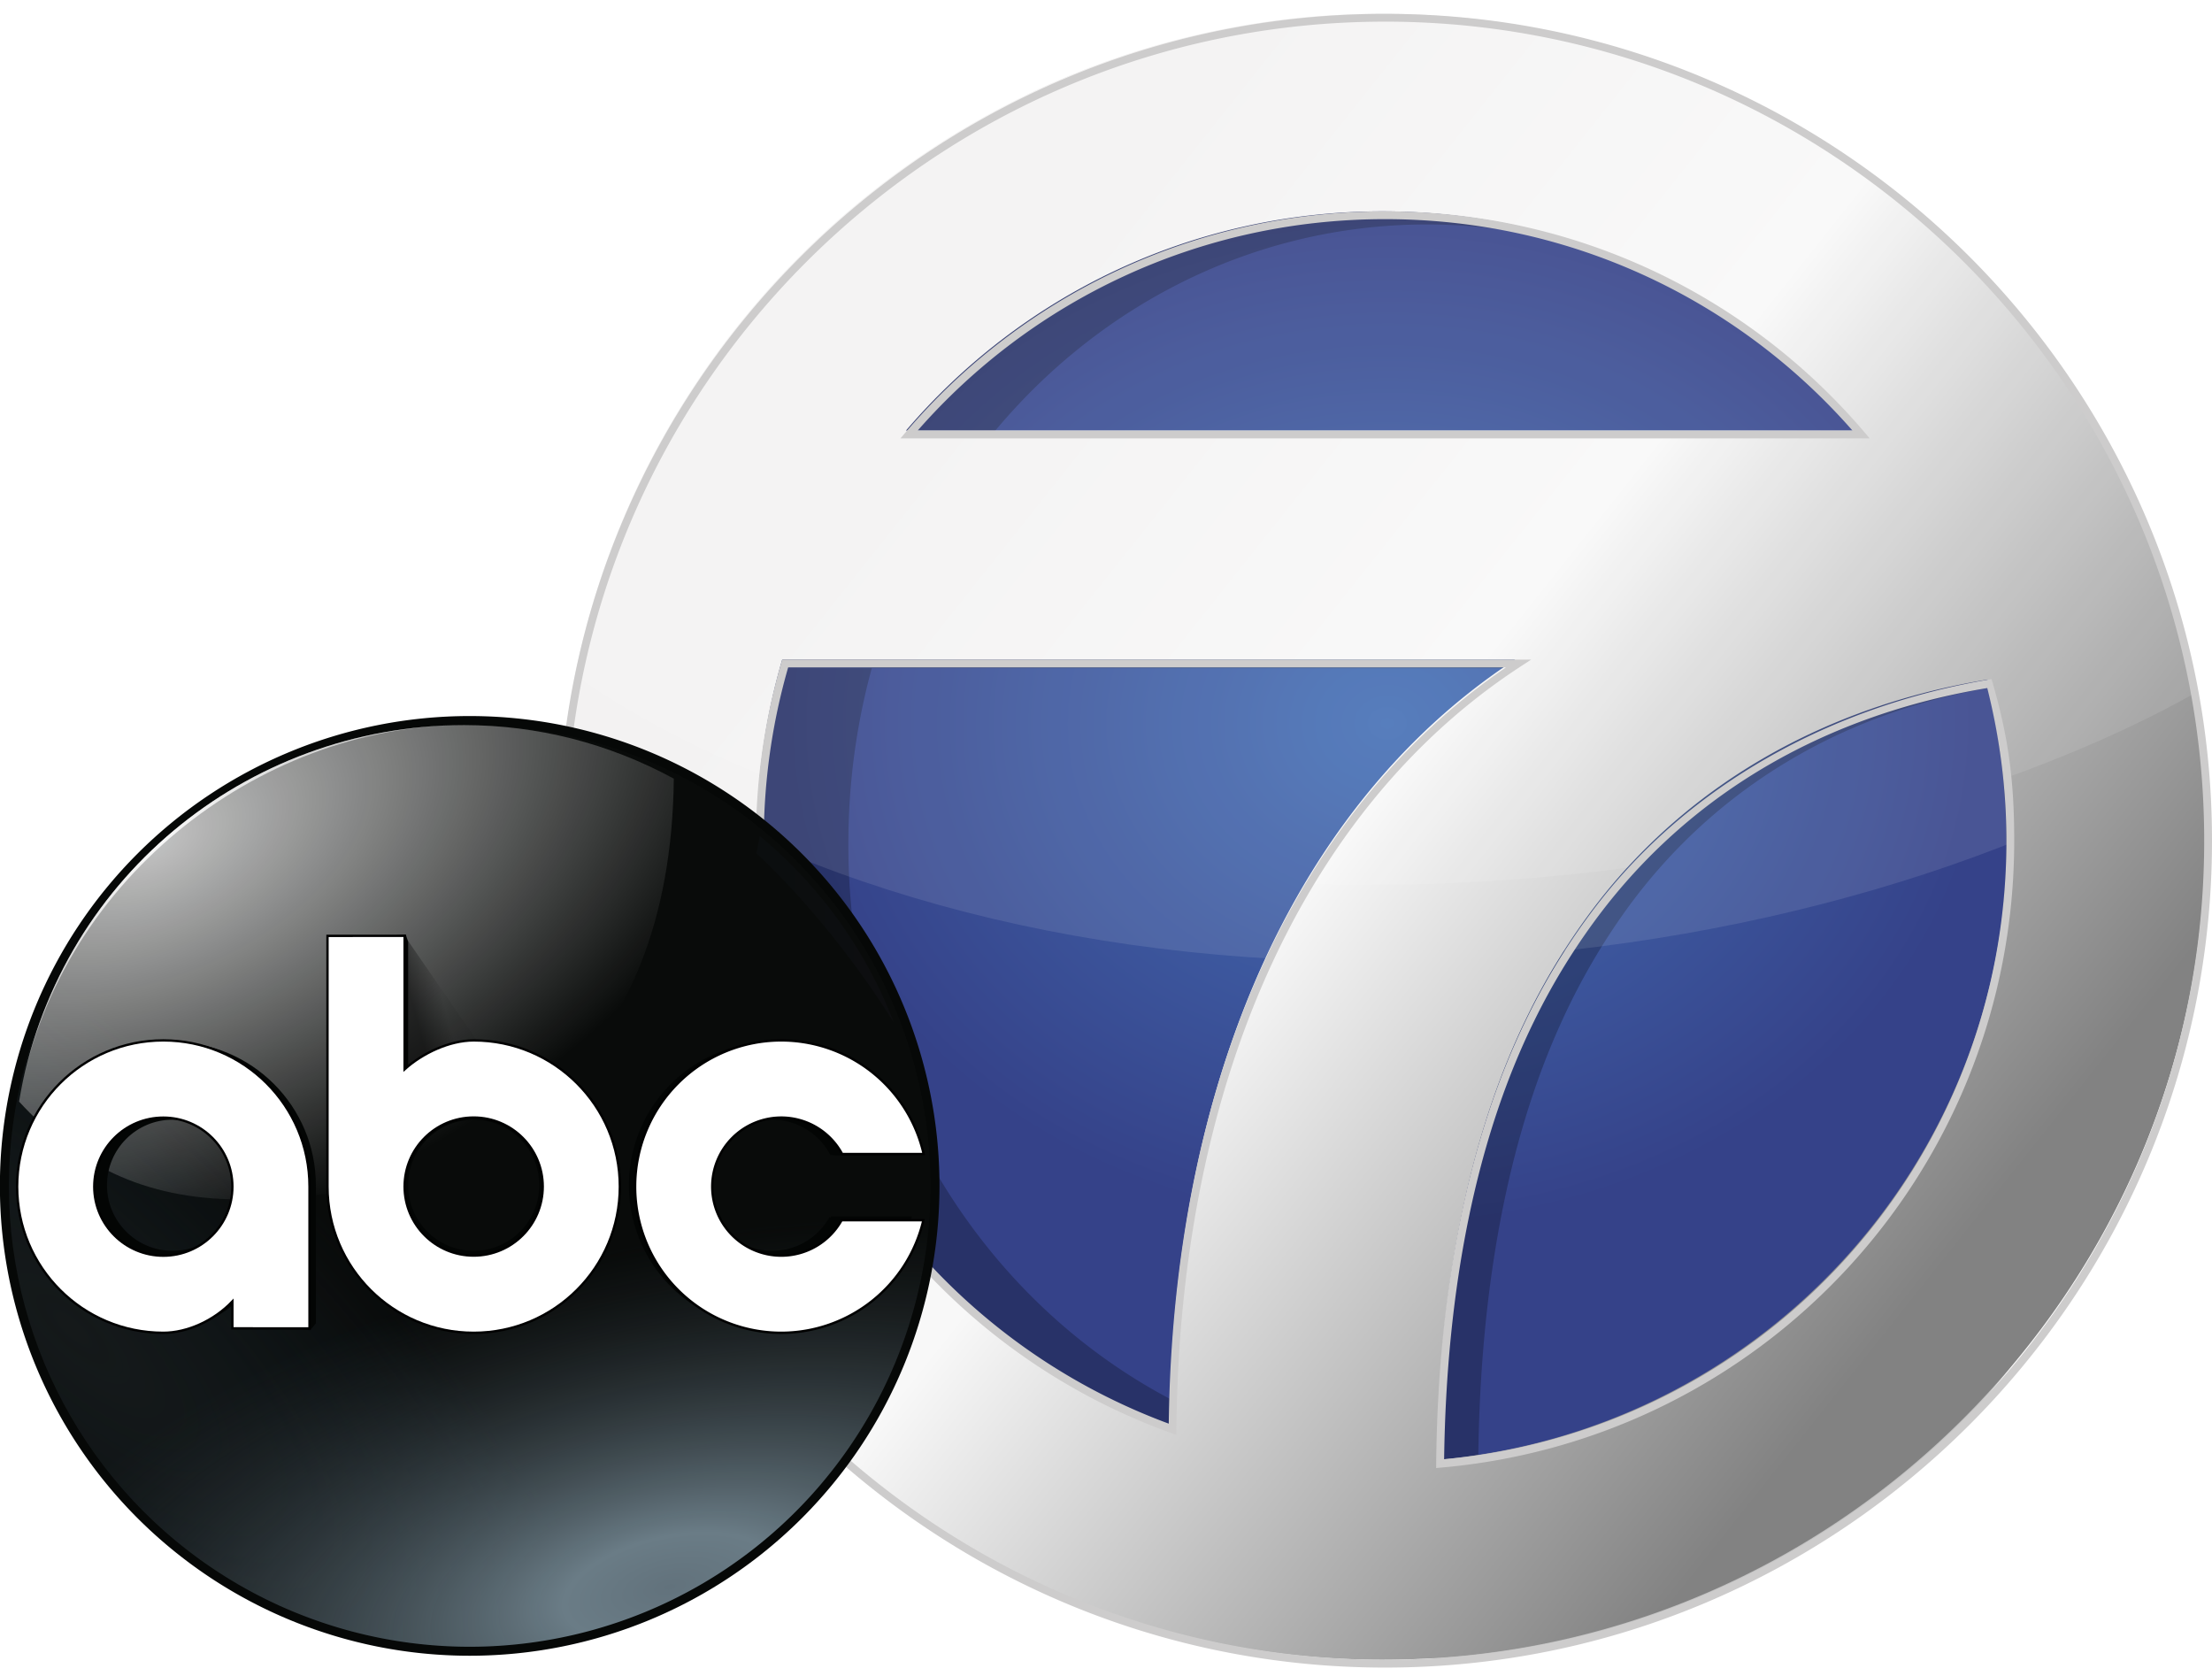
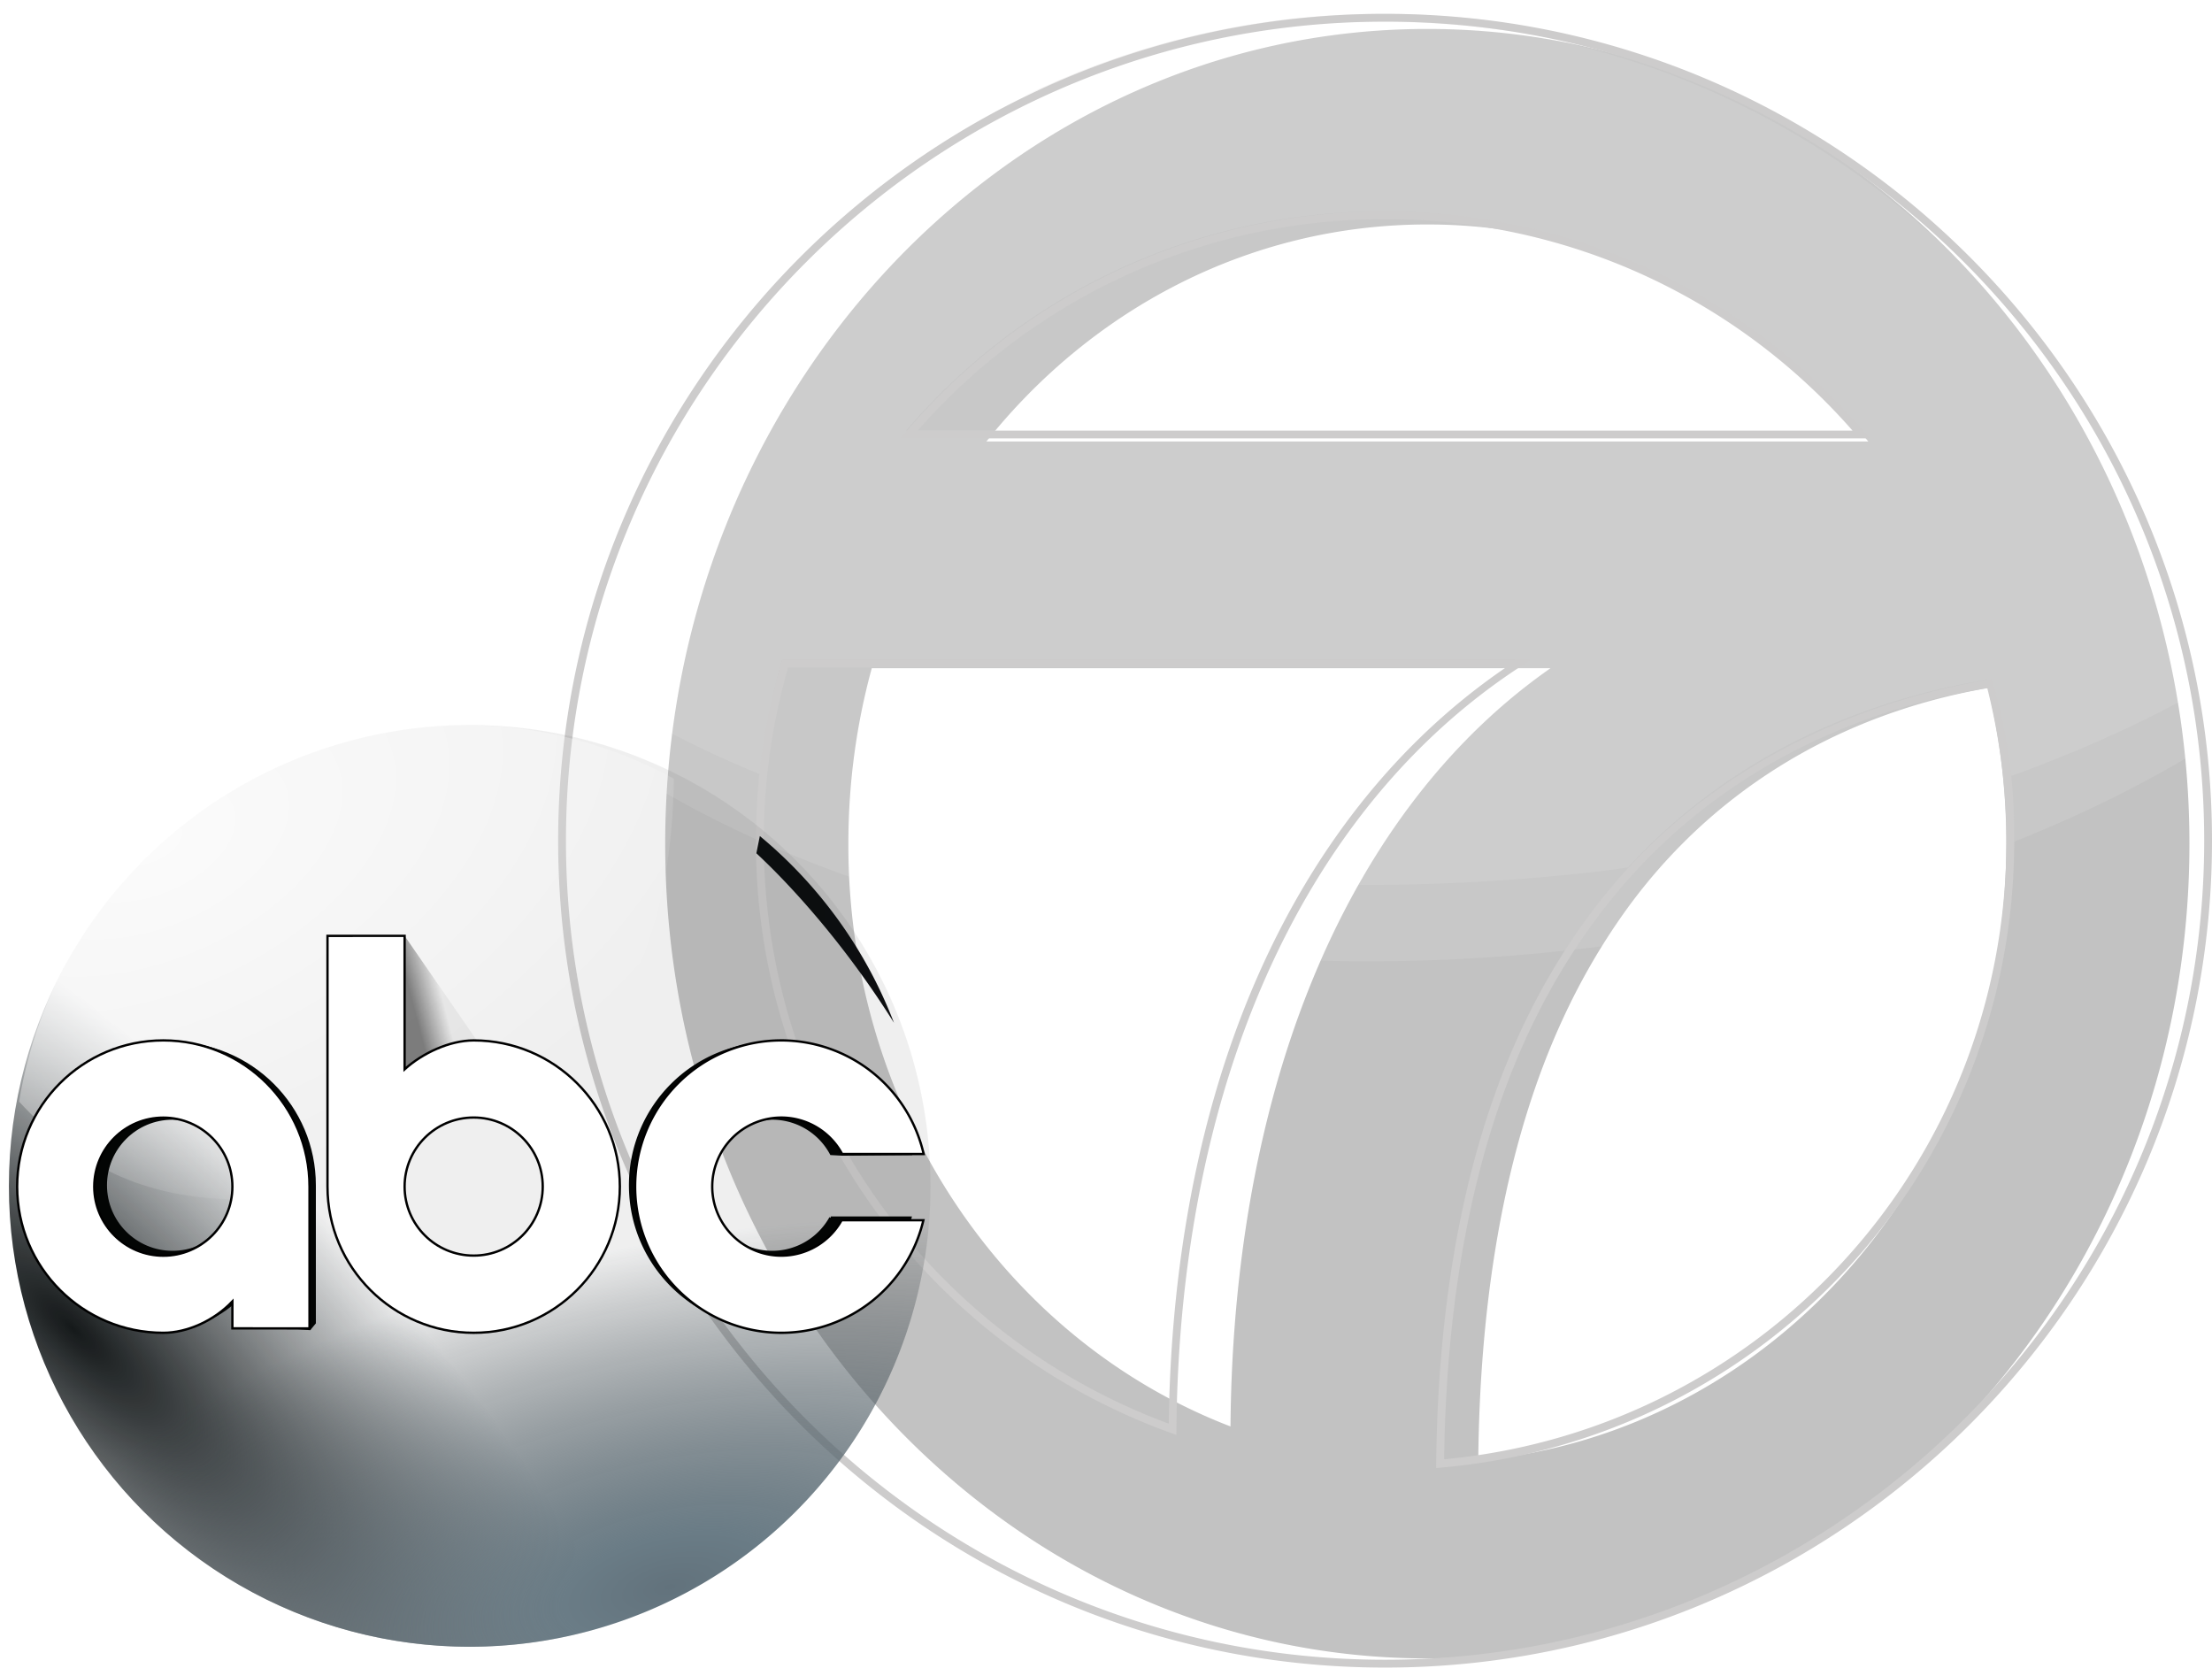
<svg xmlns="http://www.w3.org/2000/svg" xmlns:xlink="http://www.w3.org/1999/xlink" id="svg8" width="761.295" height="576.662" version="1.1" viewBox="0 0 201.426 152.575">
  <defs id="defs2">
    <linearGradient id="linearGradient989">
      <stop id="stop985" offset="0" style="stop-color:#4570b6;stop-opacity:1" />
      <stop id="stop987" offset="1" style="stop-color:#354289;stop-opacity:1" />
    </linearGradient>
    <linearGradient id="linearGradient969">
      <stop id="stop965" offset="0" style="stop-color:#828282;stop-opacity:1" />
      <stop id="stop971" offset=".554" style="stop-color:#f8f8f8;stop-opacity:1" />
      <stop id="stop967" offset="1" style="stop-color:#f3f2f2;stop-opacity:1" />
    </linearGradient>
    <linearGradient xlink:href="#linearGradient969" id="linearGradient963" x1="521.429" x2="164.039" y1="625.714" y2="341.369" gradientTransform="matrix(.265 0 0 .265 39.096 -51.115)" gradientUnits="userSpaceOnUse" />
    <linearGradient id="linear-gradient" x1="153.82" x2="153.82" y1="166.8" y2="48.51" gradientUnits="userSpaceOnUse">
      <stop id="stop5472" offset="0" stop-color="#fff" stop-opacity="0" />
      <stop id="stop5474" offset=".19" stop-color="#fff" stop-opacity=".23" />
      <stop id="stop5476" offset=".49" stop-color="#fff" stop-opacity=".56" />
      <stop id="stop5478" offset=".73" stop-color="#fff" stop-opacity=".8" />
      <stop id="stop5480" offset=".91" stop-color="#fff" stop-opacity=".94" />
      <stop id="stop5482" offset="1" stop-color="#fff" />
    </linearGradient>
    <linearGradient id="linear-gradient-2" x1="351.09" x2="351.4" y1="193.4" y2="193.4" gradientUnits="userSpaceOnUse">
      <stop id="stop5485" offset="0" stop-color="#41250f" />
      <stop id="stop5487" offset=".35" stop-color="#3e240e" />
      <stop id="stop5489" offset=".56" stop-color="#361f0c" />
      <stop id="stop5491" offset=".74" stop-color="#281709" />
      <stop id="stop5493" offset=".89" stop-color="#130b04" />
      <stop id="stop5495" offset="1" />
    </linearGradient>
    <linearGradient id="linear-gradient-3" x1="270.13" x2="270.13" y1="267.56" y2="238.45" gradientUnits="userSpaceOnUse">
      <stop id="stop5498" offset=".08" stop-color="#09191e" />
      <stop id="stop5500" offset=".41" stop-color="#071519" />
      <stop id="stop5502" offset=".81" stop-color="#030809" />
      <stop id="stop5504" offset="1" />
    </linearGradient>
    <linearGradient id="linear-gradient-4" x1="265.87" x2="277.3" y1="243.76" y2="257.38" gradientUnits="userSpaceOnUse">
      <stop id="stop5507" offset="0" stop-color="#545454" />
      <stop id="stop5509" offset=".24" stop-color="#414243" />
      <stop id="stop5511" offset=".64" stop-color="#181c20" />
      <stop id="stop5513" offset=".77" stop-color="#15181a" />
      <stop id="stop5515" offset="1" stop-color="#121515" />
    </linearGradient>
    <linearGradient id="linear-gradient-5" x1="276.7" x2="324.72" y1="190.94" y2="238.96" gradientUnits="userSpaceOnUse">
      <stop id="stop5518" offset="0" stop-color="#c1c2c2" />
      <stop id="stop5520" offset=".05" stop-color="#b6b7b7" />
      <stop id="stop5522" offset=".67" stop-color="#403c3d" />
      <stop id="stop5524" offset=".94" stop-color="#100b0c" />
    </linearGradient>
    <linearGradient id="linear-gradient-6" x1="296.62" x2="296.62" y1="251.32" y2="256.43" gradientUnits="userSpaceOnUse">
      <stop id="stop5527" offset="0" stop-color="#231e1e" />
      <stop id="stop5529" offset="1" />
    </linearGradient>
    <linearGradient id="linear-gradient-7" x1="560.58" x2="551.75" y1="1049.11" y2="1021.95" gradientTransform="rotate(25.4 2204.626 226.469)" gradientUnits="userSpaceOnUse">
      <stop id="stop5532" offset=".08" stop-color="#09191e" />
      <stop id="stop5534" offset=".43" />
    </linearGradient>
    <linearGradient xlink:href="#linear-gradient-7" id="linear-gradient-8" x1="1095.3" x2="1085.74" y1="2605.99" y2="2576.55" gradientTransform="matrix(1 .08 -.08 1 -547.64 -2425.6)" />
    <linearGradient id="linear-gradient-9" x1="351.77" x2="247.05" y1="209.46" y2="209.46" gradientUnits="userSpaceOnUse">
      <stop id="stop5538" offset=".02" />
      <stop id="stop5540" offset=".58" stop-color="#fff" />
      <stop id="stop5542" offset=".76" stop-color="#fdfdfd" />
      <stop id="stop5544" offset=".83" stop-color="#f7f7f6" />
      <stop id="stop5546" offset=".88" stop-color="#ebeceb" />
      <stop id="stop5548" offset=".92" stop-color="#dbdcda" />
      <stop id="stop5550" offset=".95" stop-color="#c6c7c4" />
      <stop id="stop5552" offset=".98" stop-color="#acaea9" />
      <stop id="stop5554" offset="1" stop-color="#90928c" />
    </linearGradient>
    <linearGradient xlink:href="#linearGradient3161" id="linearGradient3664" x1="160.949" x2="296.851" y1="157.08" y2="157.08" gradientUnits="userSpaceOnUse" />
    <linearGradient xlink:href="#linearGradient3042" id="linearGradient3655" x1="70.673" x2="166.197" y1="26.32" y2="131.94" gradientUnits="userSpaceOnUse" />
    <linearGradient xlink:href="#linearGradient3161" id="linearGradient3633" x1="158.936" x2="158.936" y1="91.328" y2="303.477" gradientUnits="userSpaceOnUse" />
    <linearGradient xlink:href="#linearGradient3315" id="linearGradient3371" x1="135.896" x2="296.043" y1="154.583" y2="154.583" gradientTransform="matrix(.785 0 0 .781 1.072 1.417)" gradientUnits="userSpaceOnUse" />
    <linearGradient xlink:href="#linearGradient3315" id="linearGradient3368" x1="135.896" x2="296.043" y1="154.583" y2="154.583" gradientTransform="matrix(.785 0 0 .781 1.072 1.417)" gradientUnits="userSpaceOnUse" />
    <linearGradient xlink:href="#linearGradient3315" id="linearGradient3365" x1="135.896" x2="296.043" y1="154.583" y2="154.583" gradientTransform="matrix(.785 0 0 .781 1.072 1.417)" gradientUnits="userSpaceOnUse" />
    <linearGradient xlink:href="#linearGradient3315" id="linearGradient3362" x1="135.896" x2="296.043" y1="154.583" y2="154.583" gradientTransform="matrix(1.107 0 0 1.119 -21.428 -22.097)" gradientUnits="userSpaceOnUse" />
    <linearGradient id="linearGradient3042">
      <stop id="stop3044" offset="0" style="stop-color:#999;stop-opacity:1" />
      <stop id="stop3046" offset="1" style="stop-color:#999;stop-opacity:0" />
    </linearGradient>
    <linearGradient id="linearGradient3143">
      <stop id="stop3145" offset="0" style="stop-color:#cc9b00;stop-opacity:1" />
      <stop id="stop3147" offset="1" style="stop-color:black;stop-opacity:1" />
    </linearGradient>
    <linearGradient id="linearGradient3161">
      <stop id="stop3163" offset="0" style="stop-color:black;stop-opacity:1" />
      <stop id="stop3165" offset="1" style="stop-color:black;stop-opacity:0" />
    </linearGradient>
    <linearGradient id="linearGradient3315">
      <stop id="stop3317" offset="0" style="stop-color:black;stop-opacity:1" />
      <stop id="stop3319" offset="1" style="stop-color:white;stop-opacity:1" />
    </linearGradient>
    <linearGradient id="linearGradient3678">
      <stop id="stop3680" offset="0" style="stop-color:gray;stop-opacity:1" />
      <stop id="stop3682" offset="1" style="stop-color:black;stop-opacity:1" />
    </linearGradient>
    <linearGradient xlink:href="#linearGradient3161" id="linearGradient3101" x1="158.936" x2="158.936" y1="91.328" y2="303.477" gradientTransform="translate(-260.857 477.516)" gradientUnits="userSpaceOnUse" />
    <linearGradient id="linearGradient4798">
      <stop id="stop4792" offset="0" style="stop-color:#62727c;stop-opacity:1" />
      <stop id="stop4794" offset=".148" style="stop-color:#6a7c86;stop-opacity:1" />
      <stop id="stop4796" offset="1" style="stop-color:#272e32;stop-opacity:.046" />
    </linearGradient>
    <linearGradient id="linearGradient4667">
      <stop id="stop4663" offset="0" style="stop-color:#3e84f8;stop-opacity:1" />
      <stop id="stop4673" offset=".176" style="stop-color:#2270f7;stop-opacity:1" />
      <stop id="stop4675" offset=".656" style="stop-color:#2844df;stop-opacity:1" />
      <stop id="stop4665" offset="1" style="stop-color:#212da0;stop-opacity:1" />
    </linearGradient>
    <linearGradient id="linearGradient8842">
      <stop id="stop8838" offset="0" style="stop-color:#141819;stop-opacity:1" />
      <stop id="stop8840" offset="1" style="stop-color:#162127;stop-opacity:.026" />
    </linearGradient>
    <linearGradient id="linearGradient8832">
      <stop id="stop8828" offset="0" style="stop-color:#4c6488;stop-opacity:1" />
      <stop id="stop8931" offset=".148" style="stop-color:#4b6387;stop-opacity:1" />
      <stop id="stop8830" offset="1" style="stop-color:#496183;stop-opacity:.061" />
    </linearGradient>
    <linearGradient id="linearGradient8807">
      <stop id="stop8803" offset="0" style="stop-color:#fff;stop-opacity:.76" />
      <stop id="stop8805" offset="1" style="stop-color:#fff;stop-opacity:0" />
    </linearGradient>
    <linearGradient id="linearGradient8762">
      <stop id="stop8758" offset="0" style="stop-color:#fff;stop-opacity:.883" />
      <stop id="stop8760" offset="1" style="stop-color:#fff;stop-opacity:0" />
    </linearGradient>
    <linearGradient id="linearGradient8876-5">
      <stop id="stop8872-3" offset="0" style="stop-color:#000;stop-opacity:.485" />
      <stop id="stop8874-4" offset="1" style="stop-color:#000;stop-opacity:.051" />
    </linearGradient>
    <linearGradient id="linearGradient8795">
      <stop id="stop8791" offset="0" style="stop-color:#0d0e10;stop-opacity:1" />
      <stop id="stop8793" offset="1" style="stop-color:#0b0e0f;stop-opacity:1" />
    </linearGradient>
    <linearGradient xlink:href="#linearGradient8795" id="linearGradient8799" x1="668.571" x2="594.286" y1="606.805" y2="606.805" gradientTransform="matrix(.441 0 0 .441 -18.976 -215.915)" gradientUnits="userSpaceOnUse" />
    <linearGradient xlink:href="#linearGradient8876-5" id="linearGradient8878-0" x1="97.899" x2="102.81" y1="160.205" y2="158.931" gradientUnits="userSpaceOnUse" />
    <linearGradient xlink:href="#linearGradient969" id="linearGradient2951" x1="521.429" x2="164.039" y1="625.714" y2="341.369" gradientTransform="matrix(.265 0 0 .265 39.096 -51.115)" gradientUnits="userSpaceOnUse" />
    <radialGradient xlink:href="#linearGradient989" id="radialGradient991" cx="86.254" cy="108.671" r="58.463" fx="86.254" fy="108.671" gradientTransform="matrix(.935 -.005 .004 .785 45.242 -19.012)" gradientUnits="userSpaceOnUse" />
    <radialGradient id="radial-gradient" cx="152.01" cy="100.64" r="198.38" fx="123.24" gradientUnits="userSpaceOnUse">
      <stop id="stop5441" offset="0" stop-color="#5494ff" />
      <stop id="stop5443" offset=".11" stop-color="#5291fe" />
      <stop id="stop5445" offset=".2" stop-color="#4b87fd" />
      <stop id="stop5447" offset=".28" stop-color="#3f77fa" />
      <stop id="stop5449" offset=".35" stop-color="#2f60f6" />
      <stop id="stop5451" offset=".42" stop-color="#1a43f1" />
      <stop id="stop5453" offset=".48" stop-color="#011fea" />
      <stop id="stop5455" offset=".48" stop-color="#001eea" />
      <stop id="stop5457" offset=".6" stop-color="#001ee7" />
      <stop id="stop5459" offset=".69" stop-color="#001cdd" />
      <stop id="stop5461" offset=".77" stop-color="#001acd" />
      <stop id="stop5463" offset=".85" stop-color="#0017b6" />
      <stop id="stop5465" offset=".92" stop-color="#001298" />
      <stop id="stop5467" offset=".98" stop-color="#000d74" />
      <stop id="stop5469" offset="1" stop-color="#000c6a" />
    </radialGradient>
    <radialGradient id="radial-gradient-2" cx="388.26" cy="829.41" r="30.87" gradientTransform="matrix(.8 .6 -1.22 1.6 1042.19 -1239.97)" gradientUnits="userSpaceOnUse">
      <stop id="stop5557" offset="0" stop-color="#5b7594" />
      <stop id="stop5559" offset=".11" stop-color="#556e8b" />
      <stop id="stop5561" offset=".28" stop-color="#445972" />
      <stop id="stop5563" offset=".51" stop-color="#29394a" />
      <stop id="stop5565" offset=".61" stop-color="#1b2835" />
      <stop id="stop5567" offset=".73" stop-color="#141e28" />
      <stop id="stop5569" offset=".96" stop-color="#030506" />
      <stop id="stop5571" offset="1" />
    </radialGradient>
    <radialGradient xlink:href="#linearGradient3678" id="radialGradient3672" cx="259.417" cy="201.754" r="158" fx="259.417" fy="201.754" gradientTransform="matrix(.733 2.02 -1.784 .648 405.717 -394.744)" gradientUnits="userSpaceOnUse" />
    <radialGradient xlink:href="#linearGradient3143" id="radialGradient3651" cx="259.417" cy="201.754" r="158" fx="259.417" fy="201.754" gradientTransform="matrix(.733 2.02 -1.784 .648 405.717 -394.744)" gradientUnits="userSpaceOnUse" />
    <radialGradient xlink:href="#linearGradient3143" id="radialGradient3631" cx="259.417" cy="201.754" r="158" fx="259.417" fy="201.754" gradientTransform="matrix(.733 2.02 -1.784 .648 405.717 -394.744)" gradientUnits="userSpaceOnUse" />
    <radialGradient xlink:href="#linearGradient3143" id="radialGradient3502" cx="259.417" cy="201.754" r="158" fx="259.417" fy="201.754" gradientTransform="matrix(.733 2.02 -1.784 .648 405.717 -394.744)" gradientUnits="userSpaceOnUse" />
    <radialGradient xlink:href="#linearGradient3143" id="radialGradient3211" cx="259.417" cy="201.754" r="158" fx="259.417" fy="201.754" gradientTransform="matrix(.733 2.02 -1.784 .648 405.717 -394.744)" gradientUnits="userSpaceOnUse" />
    <radialGradient xlink:href="#linearGradient3143" id="radialGradient3149" cx="259.417" cy="201.754" r="158" fx="259.417" fy="201.754" gradientTransform="matrix(.733 2.02 -1.784 .648 405.717 -394.744)" gradientUnits="userSpaceOnUse" />
    <radialGradient xlink:href="#linearGradient3678" id="radialGradient3060" cx="259.417" cy="201.754" r="158" fx="259.417" fy="201.754" gradientTransform="matrix(.733 2.02 -1.784 .648 405.717 -394.744)" gradientUnits="userSpaceOnUse" />
    <radialGradient xlink:href="#linearGradient3678" id="radialGradient3082" cx="259.417" cy="201.754" r="158" fx="259.417" fy="201.754" gradientTransform="matrix(.733 2.02 -1.784 .648 144.86 82.772)" gradientUnits="userSpaceOnUse" />
    <radialGradient xlink:href="#linearGradient4667" id="radialGradient4669" cx="111.981" cy="198.207" r="21.119" fx="111.981" fy="198.207" gradientTransform="matrix(.839 0 0 .852 18.037 29.267)" gradientUnits="userSpaceOnUse" />
    <radialGradient xlink:href="#linearGradient8807" id="radialGradient8764" cx="210.413" cy="431.106" r="208.012" fx="210.413" fy="431.106" gradientTransform="matrix(1.882 -.744 .484 1.224 -403.673 131.031)" gradientUnits="userSpaceOnUse" />
    <radialGradient xlink:href="#linearGradient8762" id="radialGradient8783" cx="210.413" cy="431.106" r="208.012" fx="210.413" fy="431.106" gradientTransform="matrix(1.882 -.744 .484 1.224 -403.673 131.031)" gradientUnits="userSpaceOnUse" />
    <radialGradient xlink:href="#linearGradient8832" id="radialGradient8834" cx="144.146" cy="253.643" r="77.466" fx="144.146" fy="253.643" gradientTransform="matrix(1.56 -.343 .159 .725 -124.078 123.727)" gradientUnits="userSpaceOnUse" />
    <radialGradient xlink:href="#linearGradient4798" id="radialGradient9010" cx="144.146" cy="253.643" r="77.466" fx="144.146" fy="253.643" gradientTransform="matrix(1.56 -.343 .159 .725 -124.078 123.727)" gradientUnits="userSpaceOnUse" />
    <radialGradient xlink:href="#linearGradient4798" id="radialGradient4832" cx="144.146" cy="253.643" r="77.466" fx="144.146" fy="253.643" gradientTransform="matrix(1.56 -.343 .159 .725 -124.078 123.727)" gradientUnits="userSpaceOnUse" />
    <radialGradient xlink:href="#linearGradient4667" id="radialGradient4669-6" cx="111.981" cy="198.207" r="21.119" fx="111.981" fy="198.207" gradientTransform="matrix(.839 0 0 .852 18.037 29.267)" gradientUnits="userSpaceOnUse" />
    <radialGradient xlink:href="#linearGradient8807" id="radialGradient8764-2" cx="210.413" cy="431.106" r="208.012" fx="210.413" fy="431.106" gradientTransform="matrix(1.882 -.744 .484 1.224 -403.673 131.031)" gradientUnits="userSpaceOnUse" />
    <radialGradient xlink:href="#linearGradient8762" id="radialGradient8783-4" cx="210.413" cy="431.106" r="208.012" fx="210.413" fy="431.106" gradientTransform="matrix(1.882 -.744 .484 1.224 -403.673 131.031)" gradientUnits="userSpaceOnUse" />
    <radialGradient xlink:href="#linearGradient8832" id="radialGradient8834-9" cx="144.146" cy="253.643" r="77.466" fx="144.146" fy="253.643" gradientTransform="matrix(1.56 -.343 .159 .725 -124.078 123.727)" gradientUnits="userSpaceOnUse" />
    <radialGradient xlink:href="#linearGradient8842" id="radialGradient8844-4" cx="40.625" cy="214.681" r="77.466" fx="40.625" fy="214.681" gradientTransform="matrix(2.013 1.922 -.642 .673 104.87 -80.606)" gradientUnits="userSpaceOnUse" />
    <radialGradient xlink:href="#linearGradient8807" id="radialGradient8924-5" cx="210.413" cy="431.106" r="208.012" fx="210.413" fy="431.106" gradientTransform="matrix(.847 -.348 .205 .497 -196.68 -135.598)" gradientUnits="userSpaceOnUse" />
    <radialGradient xlink:href="#linearGradient4798" id="radialGradient9010-2" cx="144.146" cy="253.643" r="77.466" fx="144.146" fy="253.643" gradientTransform="matrix(1.56 -.343 .159 .725 -124.078 123.727)" gradientUnits="userSpaceOnUse" />
    <radialGradient xlink:href="#linearGradient8762" id="radialGradient9012-0" cx="210.413" cy="431.106" r="208.012" fx="210.413" fy="431.106" gradientTransform="matrix(.83 -.328 .213 .54 -196.985 -158.132)" gradientUnits="userSpaceOnUse" />
    <radialGradient xlink:href="#linearGradient4798" id="radialGradient4832-4" cx="144.146" cy="253.643" r="77.466" fx="144.146" fy="253.643" gradientTransform="matrix(1.56 -.343 .159 .725 -124.078 123.727)" gradientUnits="userSpaceOnUse" />
    <radialGradient xlink:href="#linearGradient4798" id="radialGradient157-4" cx="144.146" cy="253.643" r="77.466" fx="144.146" fy="253.643" gradientTransform="matrix(2.6 -.571 .265 1.208 -225.772 -9.703)" gradientUnits="userSpaceOnUse" />
    <filter id="filter8920" width="1.134" height="1.113" x="-.067" y="-.056" style="color-interpolation-filters:sRGB">
      <feGaussianBlur id="feGaussianBlur8922" stdDeviation=".637" />
    </filter>
    <filter id="filter2934" width="1.091" height="1.028" x="-.076" y="-.018" style="color-interpolation-filters:sRGB">
      <feGaussianBlur id="feGaussianBlur2936" stdDeviation="4.033" />
    </filter>
    <style id="style5439">.cls-1{isolation:isolate}.cls-2{opacity:.7}.cls-2,.cls-3,.cls-8{mix-blend-mode:multiply}.cls-3{opacity:.76}.cls-4{fill:#fff}.cls-5{fill:url(#radial-gradient)}.cls-6{fill:#000e6a}.cls-7{opacity:.4;fill:url(#linear-gradient)}.cls-8{opacity:.75}.cls-11,.cls-9{fill:none}.cls-9{stroke:#000;stroke-width:2.22px}.cls-10{mix-blend-mode:screen;fill:url(#linear-gradient-2)}.cls-12{fill:url(#linear-gradient-3)}.cls-13{fill:#09191e}.cls-14{fill:url(#linear-gradient-4)}.cls-15{fill:url(#linear-gradient-5)}.cls-16{fill:url(#linear-gradient-6)}.cls-17{fill:url(#linear-gradient-7)}.cls-18{fill:url(#linear-gradient-8)}.cls-19{fill:#423f3f}.cls-20{fill:#413e3e}.cls-21{fill:#403e3d}.cls-22{fill:#403d3d}.cls-23{fill:#3f3d3c}.cls-24{fill:#3f3c3c}.cls-25{fill:#3e3c3b}.cls-26{fill:#3e3b3b}.cls-27{fill:#3d3b3a}.cls-28{fill:#3d3a3a}.cls-29{fill:#3c3a39}.cls-30{fill:#3c3939}.cls-31{fill:#3b3938}.cls-32{fill:#3b3838}.cls-33{fill:#3a3837}.cls-34{fill:#3a3737}.cls-35{fill:#393736}.cls-36{fill:#393636}.cls-37{fill:#383635}.cls-38{fill:#383535}.cls-39{fill:#373534}.cls-40{fill:#373434}.cls-41{fill:#363433}.cls-42{fill:#363333}.cls-43{fill:#353332}.cls-44{fill:#353232}.cls-45{fill:#343231}.cls-46{fill:#343131}.cls-47{fill:#333130}.cls-48{fill:#333030}.cls-49{fill:#32302f}.cls-50{fill:#322f2f}.cls-51{fill:#312f2e}.cls-52{fill:#312e2e}.cls-53{fill:#302e2d}.cls-54{fill:#302d2d}.cls-55{fill:#2f2d2c}.cls-56{fill:#2f2c2c}.cls-57{fill:#2e2c2b}.cls-58{fill:#2e2b2b}.cls-59{fill:#2d2b2a}.cls-60{fill:#2d2a2a}.cls-61{fill:#2c2a29}.cls-62{fill:#2c2929}.cls-63{fill:#2b2928}.cls-64{fill:#2b2828}.cls-65{fill:#2a2827}.cls-66{fill:#292726}.cls-67{fill:#3b3939}.cls-68{fill:#3a3939}.cls-69{fill:#3a3838}.cls-70{fill:#393838}.cls-71{fill:#393737}.cls-72{fill:#383737}.cls-73{fill:#383636}.cls-74{fill:#373636}.cls-75{fill:#373535}.cls-76{fill:#363535}.cls-77{fill:#363434}.cls-78{fill:#353434}.cls-79{fill:#353333}.cls-80{fill:#343333}.cls-81{fill:#343232}.cls-82{fill:#333232}.cls-83{fill:#333131}.cls-84{fill:#323131}.cls-85{fill:#323030}.cls-86{fill:#313030}.cls-87{fill:#312f2f}.cls-88{fill:#302f2f}.cls-89{fill:#302e2e}.cls-90{fill:#2f2e2e}.cls-91{fill:#2f2d2d}.cls-92{fill:#2e2d2d}.cls-93{fill:#2e2c2c}.cls-94{fill:#2d2c2c}.cls-95{fill:#2d2b2b}.cls-96{fill:#2c2b2b}.cls-97{fill:#2c2a2a}.cls-98{fill:#2b2a2a}.cls-99{fill:#2b2929}.cls-100{fill:#2a2929}.cls-101{fill:#2a2828}.cls-102{fill:#292828}.cls-103{fill:#292727}.cls-104{fill:#282727}.cls-105{fill:#282626}.cls-106{fill:#272626}.cls-107{fill:#272525}.cls-108{fill:#262525}.cls-109{fill:#262424}.cls-110{fill:#252424}.cls-111{fill:#252323}.cls-112{fill:#242323}.cls-113{fill:#242222}.cls-114{fill:#232222}.cls-115{fill:#232121}.cls-116{fill:#222121}.cls-117{fill:#222020}.cls-118{fill:#212020}.cls-119{fill:#201f1f}.cls-120{fill:#1f1e1e}.cls-121{fill:#1e1d1d}.cls-122{fill:#1d1c1c}.cls-123{fill:#1c1b1b}.cls-124{fill:#1b1a1a}.cls-125{fill:#1a1919}.cls-126{fill:#191919}.cls-127{fill:#191818}.cls-128{fill:#181818}.cls-129{fill:#181717}.cls-130{fill:#171717}.cls-131{fill:#171616}.cls-132{fill:#161616}.cls-133{fill:#161515}.cls-134{fill:#151515}.cls-135{fill:#151414}.cls-136{fill:#141414}.cls-137{fill:#141313}.cls-138{fill:#131313}.cls-139{fill:#131212}.cls-140{fill:#121212}.cls-141{fill:#121111}.cls-142{fill:#111}.cls-143{fill:#111010}.cls-144{fill:#101010}.cls-145{fill:#100f0f}.cls-146{fill:#0f0f0f}.cls-147{fill:#0f0e0e}.cls-148{fill:#0e0e0e}.cls-149{fill:#0e0d0d}.cls-150{fill:#0d0d0d}.cls-151{fill:#0d0c0c}.cls-152{fill:#0c0c0c}.cls-153{fill:#0c0b0b}.cls-154{fill:#0b0b0b}.cls-155{fill:#0b0a0a}.cls-156{fill:#0a0a0a}.cls-157{fill:#0a0909}.cls-158{fill:#090909}.cls-159{fill:#090808}.cls-160{fill:#080808}.cls-161{fill:#080707}.cls-162{fill:#070707}.cls-163{fill:#070606}.cls-164{fill:#060606}.cls-165{fill:#060505}.cls-166{fill:#050505}.cls-167{fill:#050404}.cls-168{fill:#040404}.cls-169{fill:#040303}.cls-170{fill:#030303}.cls-171{fill:#030202}.cls-172{fill:#020202}.cls-173{fill:#020101}.cls-174{fill:#010101}.cls-175{fill:#010000}.cls-176{fill:url(#linear-gradient-9)}.cls-177{fill:url(#radial-gradient-2)}.fil0{fill:#140f10;fill-rule:nonzero}.st0{fill:none}.st1{fill:#fff}</style>
  </defs>
-   <ellipse id="path943" cx="126.885" cy="77.488" rx="58.463" ry="59.395" style="opacity:1;fill:url(#radialGradient991);fill-opacity:1;stroke:none;stroke-width:11.06;stroke-linecap:square;stroke-miterlimit:4;stroke-dasharray:none;paint-order:markers stroke fill" />
  <path id="path2932" d="M76.496 0C35.204 0 1.55 33.664 1.55 74.933c0 41.269 33.654 74.929 74.946 74.929 41.292 0 74.944-33.66 74.944-74.93C151.44 33.665 117.788 0 76.496 0Zm0 17.982c17.405 0 32.934 7.732 43.361 19.963H33.134C43.56 25.713 59.09 17.982 76.496 17.982zM21.864 58.796h66.743c-11.813 7.713-20.635 19.817-25.889 35.018-3.536 10.246-5.472 22.044-5.579 34.714a56.805 56.805 0 0 1-37.577-53.595c0-5.611.805-11.025 2.302-16.137zm109.764 1.819a57.431 57.431 0 0 1 1.803 14.318c0 29.877-22.748 54.208-51.927 56.727.166-15.838 2.905-29.63 8.281-40.537a59.641 59.641 0 0 1 6.246-10.075c8.454-10.966 20.885-18.033 35.597-20.433z" style="color:#000;font-style:normal;font-variant:normal;font-weight:400;font-stretch:normal;font-size:medium;line-height:normal;font-family:sans-serif;font-variant-ligatures:normal;font-variant-position:normal;font-variant-caps:normal;font-variant-numeric:normal;font-variant-alternates:normal;font-variant-east-asian:normal;font-feature-settings:normal;font-variation-settings:normal;text-indent:0;text-align:start;text-decoration:none;text-decoration-line:none;text-decoration-style:solid;text-decoration-color:#000;letter-spacing:normal;word-spacing:normal;text-transform:none;writing-mode:lr-tb;direction:ltr;text-orientation:mixed;dominant-baseline:auto;baseline-shift:baseline;text-anchor:start;white-space:normal;shape-padding:0;shape-margin:0;inline-size:0;clip-rule:nonzero;display:inline;overflow:visible;visibility:visible;opacity:.49;isolation:auto;mix-blend-mode:normal;color-interpolation:sRGB;color-interpolation-filters:linearRGB;solid-color:#000;solid-opacity:1;vector-effect:none;fill:#000;fill-opacity:1;fill-rule:nonzero;stroke:none;stroke-width:2.411;stroke-linecap:square;stroke-linejoin:miter;stroke-miterlimit:4;stroke-dasharray:none;stroke-dashoffset:0;stroke-opacity:1;paint-order:markers stroke fill;filter:url(#filter2934);color-rendering:auto;image-rendering:auto;shape-rendering:auto;text-rendering:auto;enable-background:accumulate;stop-color:#000;stop-opacity:1" transform="matrix(.926 0 0 .99 59.138 2.635)" />
  <path id="path816-5-2-6" d="M125.631 1.97c-37.7 0-68.56 27.905-73.906 64.288 16.55 12.908 43.062 21.272 72.95 21.272 28.255 0 56.381-7.476 75.557-19.2-4.512-37.39-36.19-66.36-74.6-66.36Z" style="display:inline;opacity:.1;fill:#fff;fill-opacity:1;stroke:none;stroke-width:1.268;stroke-linecap:square;stroke-linejoin:miter;stroke-miterlimit:4;stroke-dasharray:none;stroke-opacity:1" />
-   <path id="path65" d="M125.86 1.26c-41.292 0-74.946 33.664-74.946 74.933 0 41.269 33.654 74.928 74.946 74.928 41.292 0 74.944-33.66 74.944-74.928 0-41.27-33.652-74.933-74.944-74.933zm0 17.982c17.405 0 32.934 7.731 43.361 19.963H82.498c10.427-12.232 25.957-19.963 43.362-19.963ZM71.228 60.056h66.743c-11.813 7.713-20.635 19.817-25.889 35.018-3.536 10.246-5.472 22.044-5.579 34.714a56.805 56.805 0 0 1-37.577-53.595c0-5.611.805-11.025 2.302-16.137zm109.764 1.819a57.431 57.431 0 0 1 1.803 14.318c0 29.877-22.748 54.207-51.927 56.727.166-15.838 2.905-29.63 8.281-40.537a59.641 59.641 0 0 1 6.246-10.075c8.454-10.966 20.885-18.034 35.597-20.433z" style="color:#000;font-style:normal;font-variant:normal;font-weight:400;font-stretch:normal;font-size:medium;line-height:normal;font-family:sans-serif;font-variant-ligatures:normal;font-variant-position:normal;font-variant-caps:normal;font-variant-numeric:normal;font-variant-alternates:normal;font-variant-east-asian:normal;font-feature-settings:normal;font-variation-settings:normal;text-indent:0;text-align:start;text-decoration:none;text-decoration-line:none;text-decoration-style:solid;text-decoration-color:#000;letter-spacing:normal;word-spacing:normal;text-transform:none;writing-mode:lr-tb;direction:ltr;text-orientation:mixed;dominant-baseline:auto;baseline-shift:baseline;text-anchor:start;white-space:normal;shape-padding:0;shape-margin:0;inline-size:0;clip-rule:nonzero;display:inline;overflow:visible;visibility:visible;opacity:1;isolation:auto;mix-blend-mode:normal;color-interpolation:sRGB;color-interpolation-filters:linearRGB;solid-color:#000;solid-opacity:1;vector-effect:none;fill:url(#linearGradient963);fill-opacity:1;fill-rule:nonzero;stroke:none;stroke-width:2.411;stroke-linecap:square;stroke-linejoin:miter;stroke-miterlimit:4;stroke-dasharray:none;stroke-dashoffset:0;stroke-opacity:1;paint-order:markers stroke fill;color-rendering:auto;image-rendering:auto;shape-rendering:auto;text-rendering:auto;enable-background:accumulate;stop-color:#000;stop-opacity:1" />
  <path id="path2955" d="M162.833 11.072c-.271-.143-.534-.295-.807-.435a77.284 77.284 0 0 0-9.168-3.972 78.699 78.699 0 0 0-6.465-2.012 79.635 79.635 0 0 0-10.153-1.996 81.267 81.267 0 0 0-7.028-.609 82.74 82.74 0 0 0-10.565.219 80.97 80.97 0 0 0-6.796.87 79.63 79.63 0 0 0-6.581 1.42 78.504 78.504 0 0 0-9.41 3.1c-.952.382-1.893.787-2.825 1.205-20.653 10.12-36.011 29.462-40.655 52.602a71.473 71.473 0 0 0 2.564 1.732 79.369 79.369 0 0 0 3.442 2.07 87.618 87.618 0 0 0 3.656 1.962 96.095 96.095 0 0 0 3.86 1.85c1.087.49 2.208.96 3.337 1.423.355-3.589 1.006-7.087 1.989-10.445h66.743c-7.716 5.038-14.129 11.979-19.132 20.404.092.003.181.01.273.013a173.066 173.066 0 0 0 10.856.009 179.775 179.775 0 0 0 10.528-.625c1.744-.154 3.48-.334 5.208-.537.847-.1 1.684-.222 2.526-.333 8.295-9.062 19.604-14.966 32.762-17.112.747 2.907 1.245 5.913 1.53 8.984.594-.213 1.202-.416 1.788-.635a130.79 130.79 0 0 0 4.25-1.672c1.389-.575 2.75-1.168 4.079-1.777 1.33-.61 2.629-1.235 3.895-1.877a98.65 98.65 0 0 0 3.122-1.666c-3.922-22.326-17.774-41.293-36.823-52.16zm-36.973 8.17c17.405 0 32.934 7.731 43.361 19.963H82.498c10.427-12.232 25.957-19.963 43.362-19.963Z" style="color:#000;font-style:normal;font-variant:normal;font-weight:400;font-stretch:normal;font-size:medium;line-height:normal;font-family:sans-serif;font-variant-ligatures:normal;font-variant-position:normal;font-variant-caps:normal;font-variant-numeric:normal;font-variant-alternates:normal;font-variant-east-asian:normal;font-feature-settings:normal;font-variation-settings:normal;text-indent:0;text-align:start;text-decoration:none;text-decoration-line:none;text-decoration-style:solid;text-decoration-color:#000;letter-spacing:normal;word-spacing:normal;text-transform:none;writing-mode:lr-tb;direction:ltr;text-orientation:mixed;dominant-baseline:auto;baseline-shift:baseline;text-anchor:start;white-space:normal;shape-padding:0;shape-margin:0;inline-size:0;clip-rule:nonzero;display:inline;overflow:visible;visibility:visible;opacity:.1;isolation:auto;mix-blend-mode:normal;color-interpolation:sRGB;color-interpolation-filters:linearRGB;solid-color:#000;solid-opacity:1;vector-effect:none;fill:#fff;fill-opacity:1;fill-rule:nonzero;stroke:none;stroke-width:2.411;stroke-linecap:square;stroke-linejoin:miter;stroke-miterlimit:4;stroke-dasharray:none;stroke-dashoffset:0;stroke-opacity:1;paint-order:markers stroke fill;color-rendering:auto;image-rendering:auto;shape-rendering:auto;text-rendering:auto;enable-background:accumulate;stop-color:#000;stop-opacity:1" />
  <path id="path2953" d="M125.86 1.26a74.4 74.4 0 0 0-32.825 7.602 76.998 76.998 0 0 1 2.826-1.206 77.504 77.504 0 0 1 6.207-2.192 78.504 78.504 0 0 1 6.464-1.684 79.63 79.63 0 0 1 6.692-1.148 80.97 80.97 0 0 1 6.894-.587 82.67 82.67 0 0 1 14.122.612 80.685 80.685 0 0 1 6.825 1.19 79.635 79.635 0 0 1 9.793 2.818 78.258 78.258 0 0 1 9.168 3.972c.273.14.536.292.807.435-10.922-6.23-23.537-9.812-36.973-9.812Z" style="color:#000;font-style:normal;font-variant:normal;font-weight:400;font-stretch:normal;font-size:medium;line-height:normal;font-family:sans-serif;font-variant-ligatures:normal;font-variant-position:normal;font-variant-caps:normal;font-variant-numeric:normal;font-variant-alternates:normal;font-variant-east-asian:normal;font-feature-settings:normal;font-variation-settings:normal;text-indent:0;text-align:start;text-decoration:none;text-decoration-line:none;text-decoration-style:solid;text-decoration-color:#000;letter-spacing:normal;word-spacing:normal;text-transform:none;writing-mode:lr-tb;direction:ltr;text-orientation:mixed;dominant-baseline:auto;baseline-shift:baseline;text-anchor:start;white-space:normal;shape-padding:0;shape-margin:0;inline-size:0;clip-rule:nonzero;display:inline;overflow:visible;visibility:visible;opacity:1;isolation:auto;mix-blend-mode:normal;color-interpolation:sRGB;color-interpolation-filters:linearRGB;solid-color:#000;solid-opacity:1;vector-effect:none;fill:url(#linearGradient2951);fill-opacity:1;fill-rule:nonzero;stroke:none;stroke-width:2.411;stroke-linecap:square;stroke-linejoin:miter;stroke-miterlimit:4;stroke-dasharray:none;stroke-dashoffset:0;stroke-opacity:1;paint-order:markers stroke fill;color-rendering:auto;image-rendering:auto;shape-rendering:auto;text-rendering:auto;enable-background:accumulate;stop-color:#000;stop-opacity:1" />
  <path id="path955" d="M126.126 1.26c-41.485 0-75.301 33.826-75.301 75.288 0 41.462 33.816 75.285 75.301 75.285s75.3-33.823 75.3-75.285c0-41.462-33.815-75.288-75.3-75.288zm0 .71c41.099 0 74.589 33.503 74.589 74.578 0 41.076-33.49 74.573-74.589 74.573s-74.59-33.497-74.59-74.573c0-41.075 33.492-74.577 74.59-74.577zm0 17.272c-17.51 0-33.14 7.78-43.633 20.088l-.499.586h88.263l-.499-.586c-10.492-12.308-26.122-20.088-43.632-20.088Zm0 .711c17.015 0 32.209 7.442 42.564 19.252H83.562c10.354-11.81 25.55-19.252 42.564-19.252ZM71.228 60.056l-.075.256a57.709 57.709 0 0 0-2.317 16.236 57.163 57.163 0 0 0 37.813 53.93l.472.17.004-.501c.107-12.636 2.038-24.397 5.559-34.601v-.001c5.233-15.14 14.01-27.172 25.747-34.836l1-.653zm.542.71h65.368c-11.421 7.784-19.989 19.685-25.126 34.547-3.501 10.147-5.429 21.803-5.584 34.31-21.572-7.966-36.88-28.643-36.88-53.075 0-5.484.782-10.775 2.222-15.781zm109.583 1.063c-14.66 2.458-27.519 9.65-35.974 20.617a60 60 0 0 0-6.282 10.135c-5.408 10.971-8.152 24.814-8.318 40.69l-.004.393.39-.034c29.358-2.536 52.251-27.024 52.251-57.082 0-5.645-.557-9.574-2.063-14.719zm-.39.82c1.115 4.447 1.742 9.093 1.742 13.9 0 29.558-22.398 53.626-51.202 56.319.209-15.624 2.934-29.225 8.231-39.972a59.283 59.283 0 0 1 6.209-10.016c8.364-10.849 20.464-17.818 35.02-20.232z" style="color:#000;font-style:normal;font-variant:normal;font-weight:400;font-stretch:normal;font-size:medium;line-height:normal;font-family:sans-serif;font-variant-ligatures:normal;font-variant-position:normal;font-variant-caps:normal;font-variant-numeric:normal;font-variant-alternates:normal;font-variant-east-asian:normal;font-feature-settings:normal;font-variation-settings:normal;text-indent:0;text-align:start;text-decoration:none;text-decoration-line:none;text-decoration-style:solid;text-decoration-color:#000;letter-spacing:normal;word-spacing:normal;text-transform:none;writing-mode:lr-tb;direction:ltr;text-orientation:mixed;dominant-baseline:auto;baseline-shift:baseline;text-anchor:start;white-space:normal;shape-padding:0;shape-margin:0;inline-size:0;clip-rule:nonzero;display:inline;overflow:visible;visibility:visible;opacity:1;isolation:auto;mix-blend-mode:normal;color-interpolation:sRGB;color-interpolation-filters:linearRGB;solid-color:#000;solid-opacity:1;vector-effect:none;fill:#cdcccc;fill-opacity:1;fill-rule:nonzero;stroke:none;stroke-width:.265;stroke-linecap:square;stroke-linejoin:miter;stroke-miterlimit:4;stroke-dasharray:none;stroke-dashoffset:0;stroke-opacity:1;paint-order:markers stroke fill;color-rendering:auto;image-rendering:auto;shape-rendering:auto;text-rendering:auto;enable-background:accumulate;stop-color:#000;stop-opacity:1" />
  <g id="g9008" style="stroke-width:1.001" transform="matrix(.325 0 0 .325 -9.26 74.82)">
-     <path id="path8683-9" d="M291.725 102.018a131.63 131.63 0 0 1-131.63 131.63 131.63 131.63 0 0 1-131.63-131.63 131.63 131.63 0 0 1 131.63-131.63 131.63 131.63 0 0 1 131.63 131.63Z" style="opacity:1;fill:#060807;fill-opacity:1;stroke:none;stroke-width:3.111;stroke-linecap:square;stroke-linejoin:miter;stroke-miterlimit:4;stroke-dasharray:none;stroke-opacity:.49" />
    <circle id="circle8836-1" cx="160.094" cy="102.015" r="129.111" style="opacity:1;fill:url(#radialGradient8844-4);fill-opacity:1;stroke:none;stroke-width:3.111;stroke-linecap:square;stroke-linejoin:miter;stroke-miterlimit:4;stroke-dasharray:none;stroke-opacity:.49" />
    <path id="circle8826-9" d="M289.205 102.018a129.11 129.11 0 0 1-129.11 129.112 129.11 129.11 0 0 1-129.11-129.112A129.11 129.11 0 0 1 160.094-27.09a129.11 129.11 0 0 1 129.11 129.11Z" style="opacity:1;fill:url(#radialGradient157-4);fill-opacity:1;stroke:none;stroke-width:3.111;stroke-linecap:square;stroke-linejoin:miter;stroke-miterlimit:4;stroke-dasharray:none;stroke-opacity:.49" />
    <path id="circle8736-1" d="M158.52-27.075C97.397-27.03 44.097 16.664 33.834 78.4c15.861 17.171 34.186 27.405 62.09 27.405 70.966 0 120.566-38.404 121.365-117.88-18.272-9.895-38.085-14.975-58.77-15.001z" style="opacity:1;fill:url(#radialGradient8924-5);fill-opacity:1;stroke:none;stroke-width:3.111;stroke-linecap:square;stroke-linejoin:miter;stroke-miterlimit:4;stroke-dasharray:none;stroke-opacity:.49" />
-     <path id="path8779-8" d="M158.52-27.072C97.397-27.03 44.097 16.664 33.834 78.398c10.11-60.814 66.396-105.43 124.686-105.47Z" style="opacity:1;fill:url(#radialGradient9012-0);fill-opacity:1;stroke:none;stroke-width:3.111;stroke-linecap:square;stroke-linejoin:miter;stroke-miterlimit:4;stroke-dasharray:none;stroke-opacity:.49" />
    <g id="g8824" style="stroke-width:.491;stroke-miterlimit:4;stroke-dasharray:none" transform="matrix(1.667 0 0 1.667 -18.976 -215.916)">
-       <path id="path8815-1" d="M84.254 149.732v40.883c0 13.165 10.674 23.838 23.841 23.837 13.168 0 23.841-10.672 23.841-23.837s-10.674-23.837-23.84-23.837c-3.932.003-8.352 2.079-11.265 4.718v-21.764l-.33-1zm23.841 29.62c6.222 0 11.265 5.043 11.265 11.263s-5.043 11.263-11.265 11.263c-6.22 0-11.264-5.043-11.264-11.263s5.043-11.263 11.264-11.263z" style="opacity:1;fill:#030504;fill-opacity:1;stroke:#030504;stroke-width:.491;stroke-linecap:square;stroke-linejoin:miter;stroke-miterlimit:4;stroke-dasharray:none;stroke-opacity:1" />
      <path id="path8817-9" d="M158.27 166.778c-13.167 0-23.84 10.672-23.84 23.837s10.673 23.837 23.84 23.837c11.043-.013 20.632-7.607 23.173-18.352h-13.34a11.265 11.265 0 0 1-9.833 5.778c-6.221 0-11.264-5.043-11.264-11.263s5.043-11.263 11.264-11.263a11.265 11.265 0 0 1 9.923 5.95l1.861.1 11.435-.1c-2.477-10.83-12.108-18.513-23.219-18.524z" style="opacity:1;fill:#030504;fill-opacity:1;stroke:#030504;stroke-width:.491;stroke-linecap:square;stroke-linejoin:miter;stroke-miterlimit:4;stroke-dasharray:none;stroke-opacity:1" />
      <path id="path8819-8" d="M81.32 213.74v-23.125c0-13.165-10.675-23.837-23.842-23.837-13.167 0-23.84 10.672-23.84 23.837s10.673 23.837 23.84 23.837c3.932-.003 8.287-1.981 11.265-5.107v4.394l11.769.978zm-23.842-11.862c-6.221 0-11.265-5.042-11.265-11.263 0-6.22 5.044-11.262 11.265-11.262 6.221 0 11.265 5.042 11.265 11.262 0 6.22-5.044 11.263-11.265 11.263z" style="opacity:1;fill:#030504;fill-opacity:1;stroke:#030504;stroke-width:.491;stroke-linecap:square;stroke-linejoin:miter;stroke-miterlimit:4;stroke-dasharray:none;stroke-opacity:1" />
    </g>
    <path id="path8870-7" d="m96.5 148.732 18.405 26.654-22.868.473z" style="fill:url(#linearGradient8878-0);fill-opacity:1;stroke:none;stroke-width:.265px;stroke-linecap:butt;stroke-linejoin:miter;stroke-opacity:1;filter:url(#filter8920)" transform="matrix(1.667 0 0 1.667 -18.976 -215.916)" />
    <path id="circle8685-4" d="M120.252 31.972v70.242c0 22.622 18.336 40.958 40.956 40.958 22.62 0 40.956-18.336 40.956-40.958S183.828 61.26 161.208 61.26c-6.754.005-14.345 3.572-19.351 8.096V31.962Zm40.956 50.893c10.687 0 19.352 8.652 19.352 19.341 0 10.69-8.662 19.341-19.352 19.341-10.686 0-19.351-8.652-19.351-19.34 0-10.69 8.662-19.342 19.351-19.342z" style="opacity:1;fill:#fff;fill-opacity:1;stroke:#000;stroke-width:.652;stroke-linecap:square;stroke-linejoin:miter;stroke-miterlimit:4;stroke-dasharray:none;stroke-opacity:1" />
    <path id="circle8693-5" d="M247.402 61.26a40.956 40.956 0 0 0-40.955 40.954 40.956 40.956 0 0 0 40.955 40.958 40.956 40.956 0 0 0 39.808-31.533h-22.915a19.351 19.351 0 0 1-16.894 9.921 19.351 19.351 0 0 1-19.352-19.34 19.351 19.351 0 0 1 19.352-19.342 19.351 19.351 0 0 1 17.045 10.213h22.841a40.956 40.956 0 0 0-39.886-31.83z" style="opacity:1;fill:#fff;fill-opacity:1;stroke:#000;stroke-width:.652;stroke-linecap:square;stroke-linejoin:miter;stroke-miterlimit:4;stroke-dasharray:none;stroke-opacity:1" />
    <path id="path8730-5" d="M115.21 141.947v-39.73c0-22.622-18.335-40.958-40.956-40.958-22.62 0-40.956 18.336-40.955 40.958 0 22.622 18.336 40.955 40.955 40.955 6.755-.005 14.235-3.413 19.352-8.785v7.541zm-40.956-20.373c-10.686 0-19.352-8.679-19.352-19.341 0-10.69 8.666-19.341 19.352-19.341 10.687 0 19.352 8.651 19.352 19.34 0 10.69-8.663 19.342-19.352 19.342z" style="opacity:1;fill:#fff;fill-opacity:1;stroke:#000;stroke-width:.652;stroke-linecap:square;stroke-linejoin:miter;stroke-miterlimit:4;stroke-dasharray:none;stroke-opacity:1" />
    <path id="circle8786" d="m241.389 4.014-.979 4.815c9.887 9.181 25.04 25.877 38.557 47.49a127.336 127.336 0 0 0-37.579-52.308Z" style="opacity:1;fill:url(#linearGradient8799);fill-opacity:1;stroke:none;stroke-width:3.111;stroke-linecap:square;stroke-linejoin:miter;stroke-miterlimit:4;stroke-dasharray:none;stroke-opacity:.49" />
  </g>
</svg>